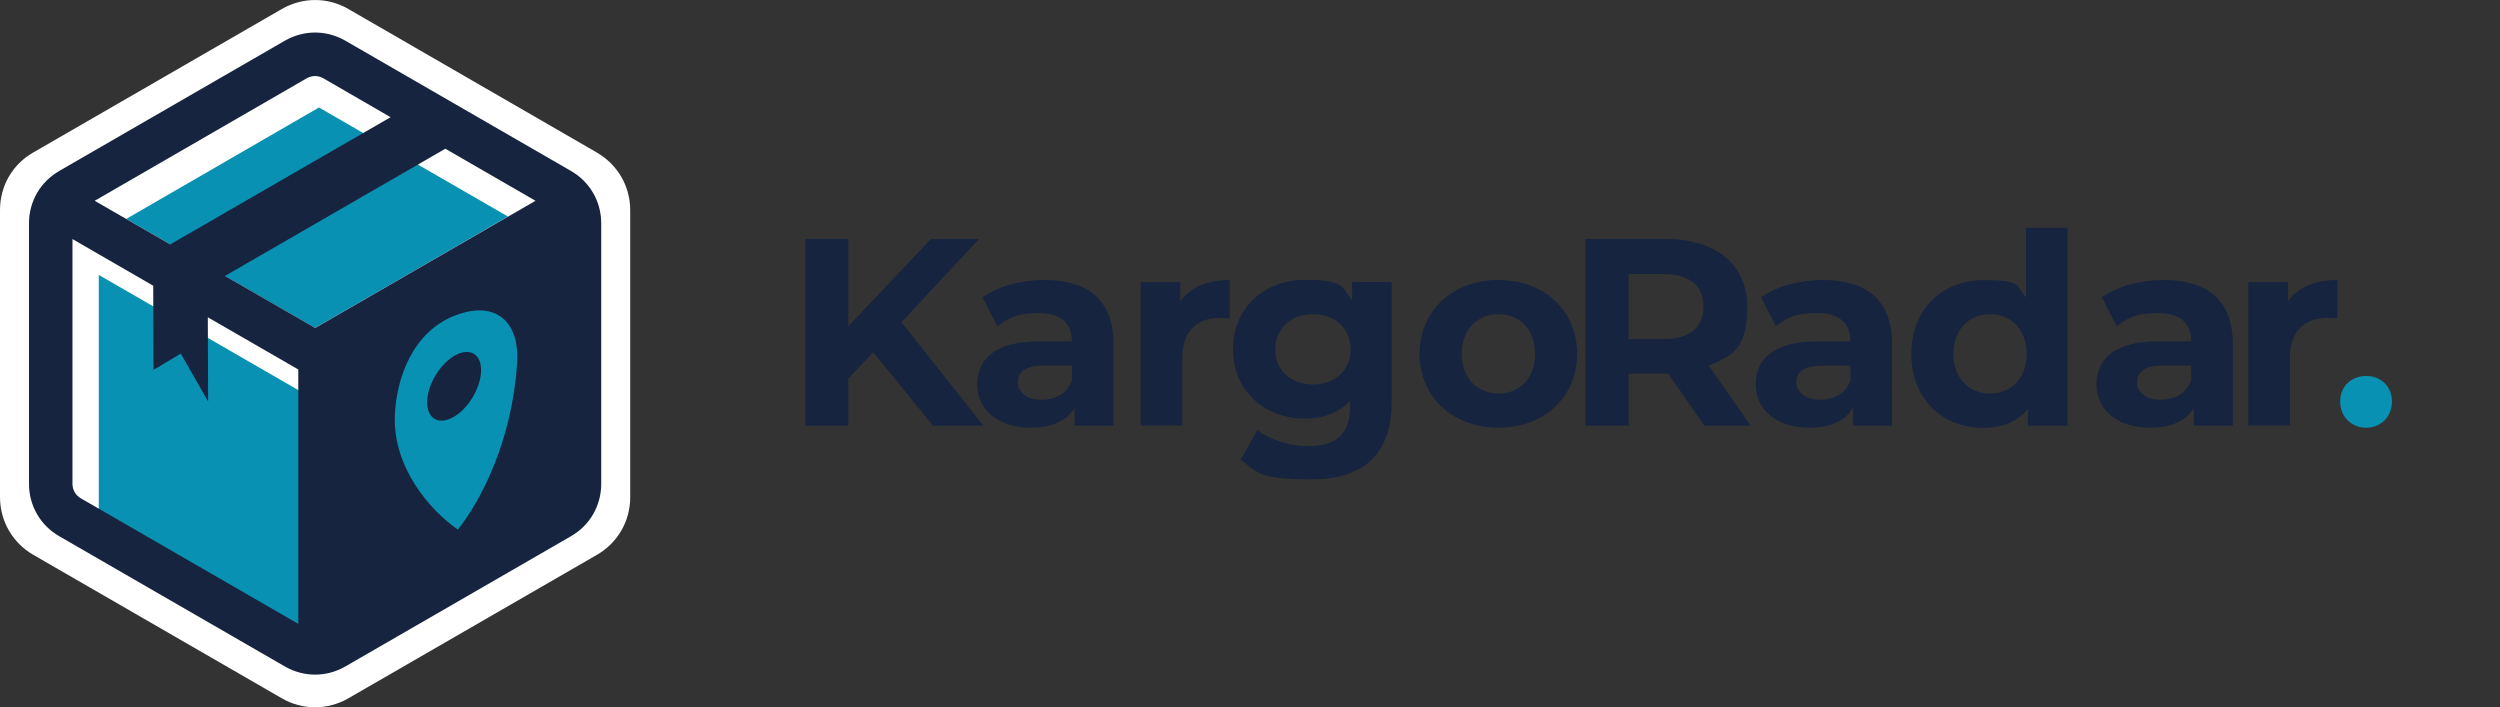
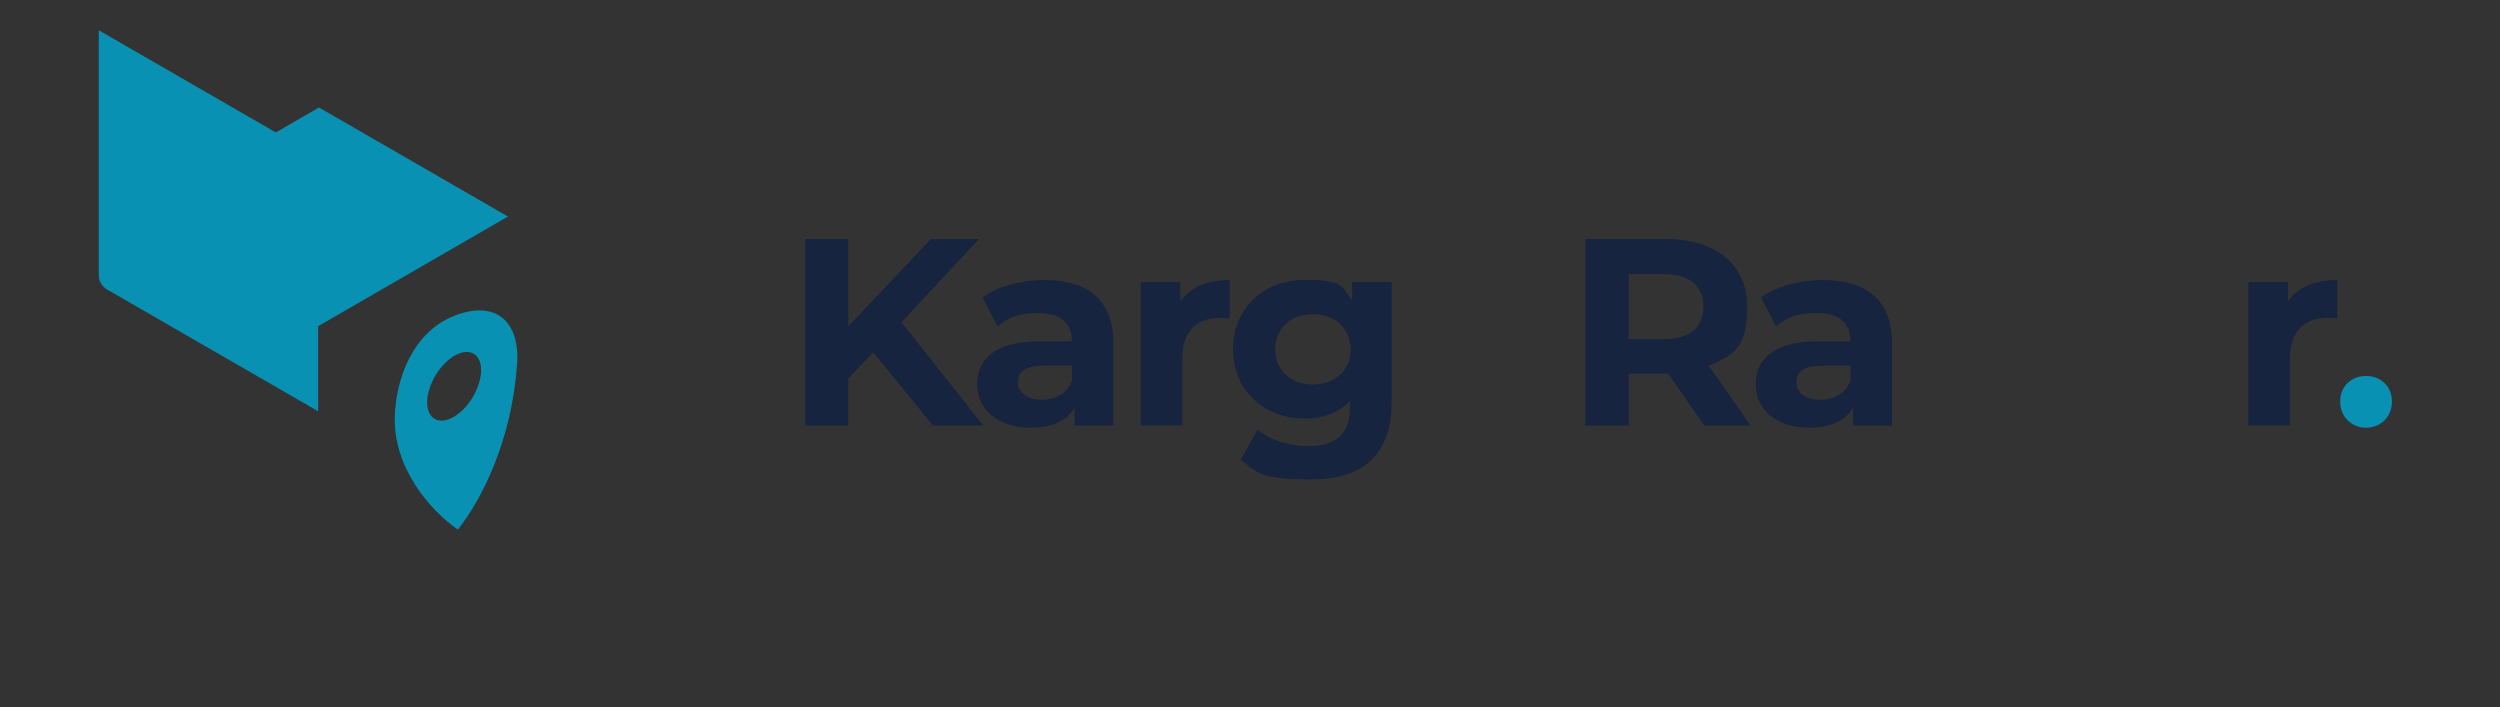
<svg xmlns="http://www.w3.org/2000/svg" id="katman_2" version="1.1" viewBox="0 0 1776.8 502.6">
  <rect x="0" y="0" width="1776.8" height="502.6" fill="#333333" stroke="none" />
  <defs>
    <style>
      .st0 {
        fill: #fff;
      }

      .st0, .st1, .st2 {
        fill-rule: evenodd;
      }

      .st1, .st3 {
        fill: #16243f;
      }

      .st4 {
        isolation: isolate;
      }

      .st2, .st5 {
        fill: #0891b2;
      }
    </style>
  </defs>
  <g class="st4">
    <g class="st4">
      <path class="st3" d="M620.7,250.4l-17.8,18.6v33.5h-30.5v-132.6h30.5v62l58.7-62h34.1l-55,59.1,58.2,73.5h-35.8l-42.4-52.1Z" />
    </g>
    <g class="st4">
      <path class="st3" d="M791.4,244.3v58.2h-27.7v-12.7c-5.5,9.3-16.1,14.2-31.1,14.2-23.9,0-38.1-13.3-38.1-30.9s12.7-30.5,43.8-30.5h23.5c0-12.7-7.6-20.1-23.5-20.1s-22,3.6-29.4,9.5l-10.6-20.7c11.2-8,27.7-12.3,44-12.3,31.1,0,49.1,14.4,49.1,45.3h0ZM761.9,270.3v-10.4h-20.3c-13.8,0-18.2,5.1-18.2,11.9s6.3,12.3,16.7,12.3,18.4-4.5,21.8-13.8h0Z" />
    </g>
    <g class="st4">
      <path class="st3" d="M874,199v27.3c-2.5-.2-4.4-.4-6.6-.4-16.3,0-27.1,8.9-27.1,28.4v48.1h-29.6v-101.9h28.2v13.5c7.2-9.9,19.3-15,35.1-15h0Z" />
    </g>
    <g class="st4">
      <path class="st3" d="M989.1,200.5v84.9c0,37.9-20.5,55.3-57.2,55.3s-38.1-4.7-50-14l11.7-21.2c8.7,7,22.9,11.6,36,11.6,20.8,0,29.9-9.5,29.9-27.9v-4.4c-7.8,8.5-18.9,12.7-32.2,12.7-28.2,0-51-19.5-51-49.3s22.7-49.3,51-49.3,26,4.7,33.7,14.6v-13.1h28.1ZM959.9,248.3c0-15-11.2-25-26.7-25s-26.9,10-26.9,25,11.4,25,26.9,25,26.7-10,26.7-25Z" />
-       <path class="st3" d="M1008.9,251.5c0-30.7,23.7-52.5,56.1-52.5s55.9,21.8,55.9,52.5-23.5,52.5-55.9,52.5-56.1-21.8-56.1-52.5ZM1091,251.5c0-17.6-11.2-28.2-26-28.2s-26.1,10.6-26.1,28.2,11.4,28.2,26.1,28.2,26-10.6,26-28.2h0Z" />
    </g>
    <g class="st4">
      <path class="st3" d="M1211.3,302.5l-25.6-36.9h-28.2v36.9h-30.7v-132.6h57.4c35.4,0,57.6,18.4,57.6,48.1s-10,34.5-27.3,41.9l29.7,42.6h-33,0ZM1182.5,194.8h-25v46.2h25c18.8,0,28.2-8.7,28.2-23.1s-9.5-23.1-28.2-23.1h0Z" />
    </g>
    <g class="st4">
      <path class="st3" d="M1344.7,244.3v58.2h-27.7v-12.7c-5.5,9.3-16.1,14.2-31.1,14.2-23.9,0-38.1-13.3-38.1-30.9s12.7-30.5,43.8-30.5h23.5c0-12.7-7.6-20.1-23.5-20.1s-22,3.6-29.4,9.5l-10.6-20.7c11.2-8,27.7-12.3,44-12.3,31.1,0,49.1,14.4,49.1,45.3h0ZM1315.2,270.3v-10.4h-20.3c-13.8,0-18.2,5.1-18.2,11.9s6.3,12.3,16.7,12.3,18.4-4.5,21.8-13.8h0Z" />
    </g>
    <g class="st4">
-       <path class="st3" d="M1469.4,161.9v140.6h-28.2v-11.7c-7.4,8.9-18.2,13.3-31.8,13.3-28.8,0-51-20.5-51-52.5s22.2-52.5,51-52.5,23.1,4,30.5,12.3v-49.5h29.6,0ZM1440.4,251.5c0-17.6-11.4-28.2-26-28.2s-26.1,10.6-26.1,28.2,11.4,28.2,26.1,28.2,26-10.6,26-28.2h0Z" />
-       <path class="st3" d="M1586.9,244.3v58.2h-27.7v-12.7c-5.5,9.3-16.1,14.2-31.1,14.2-23.9,0-38.1-13.3-38.1-30.9s12.7-30.5,43.8-30.5h23.5c0-12.7-7.6-20.1-23.5-20.1s-22,3.6-29.4,9.5l-10.6-20.7c11.2-8,27.7-12.3,44-12.3,31.1,0,49.1,14.4,49.1,45.3h0ZM1557.3,270.3v-10.4h-20.3c-13.8,0-18.2,5.1-18.2,11.9s6.3,12.3,16.7,12.3,18.4-4.5,21.8-13.8h0Z" />
-     </g>
+       </g>
    <g class="st4">
      <path class="st3" d="M1661.2,199v27.3c-2.5-.2-4.4-.4-6.6-.4-16.3,0-27.1,8.9-27.1,28.4v48.1h-29.6v-101.9h28.2v13.5c7.2-9.9,19.3-15,35.1-15Z" />
    </g>
    <path class="st5" d="M1663.2,285.4c0-11,8.1-18.2,18.4-18.2s18.4,7.2,18.4,18.2-8.1,18.6-18.4,18.6-18.4-7.8-18.4-18.6Z" />
  </g>
  <g>
-     <path class="st0" d="M424.2,108.4L247.6,6.4c-14.7-8.5-32.5-8.5-47.3,0L23.6,108.4c-7.4,4.2-13.3,10.2-17.4,17.3-4,7-6.2,15.1-6.2,23.6v204c0,17,8.9,32.5,23.6,41l176.7,102c14.7,8.5,32.5,8.5,47.3,0l176.7-102c14.7-8.5,23.6-23.9,23.6-40.9v-204c0-17-8.9-32.4-23.6-40.9h0Z" />
    <polygon class="st2" points="226.7 76.4 361 153.9 223.9 233.1 89.7 155.6 226.7 76.4" />
-     <path class="st2" d="M70.2,195.4v173.9c0,4.4,2.2,8.2,6,10.4l149.9,86.5v-180.8l-155.9-90h0Z" />
-     <path class="st1" d="M245.4,28.9l160.4,92.6c13.4,7.7,21.5,21.7,21.5,37.2v185.2c0,15.5-8.1,29.5-21.5,37.2l-160.4,92.6c-13.4,7.7-29.5,7.7-42.9,0l-160.4-92.6c-13.4-7.7-21.5-21.7-21.5-37.2v-185.2c0-7.7,2-15.1,5.7-21.5s9.1-11.8,15.8-15.7L202.5,28.9c13.4-7.7,29.5-7.7,42.9,0M316.5,105.7l64.1,37-156.6,90.4-64.1-37,156.6-90.4h0ZM108.9,203.1l.2,59.8,19.4-11.6,19.4,34-.2-59.8,64.3,37.1v180.8l-154.5-89.2c-3.8-2.2-6-6-6-10.4v-173.9l57.3,33.1h0ZM229.9,55.7l47.7,27.6-156.6,90.4-53.7-31L217.9,55.7c3.8-2.2,8.2-2.2,12,0Z" />
+     <path class="st2" d="M70.2,195.4c0,4.4,2.2,8.2,6,10.4l149.9,86.5v-180.8l-155.9-90h0Z" />
    <path class="st2" d="M323.4,252.6c10.6-5.9,18.9-.9,18.5,11.3-.4,12.1-9.2,26.7-19.8,32.6-10.5,5.9-18.8.9-18.5-11.2s9.2-26.8,19.8-32.7M324.3,223.9c28.2-10.4,45.3,4.7,43.2,34.8-3.7,54-24.9,96-42.1,117.7-20.5-14.2-45.8-44.5-44.8-80.1.7-26.8,12.6-61,43.7-72.4h0Z" />
  </g>
</svg>